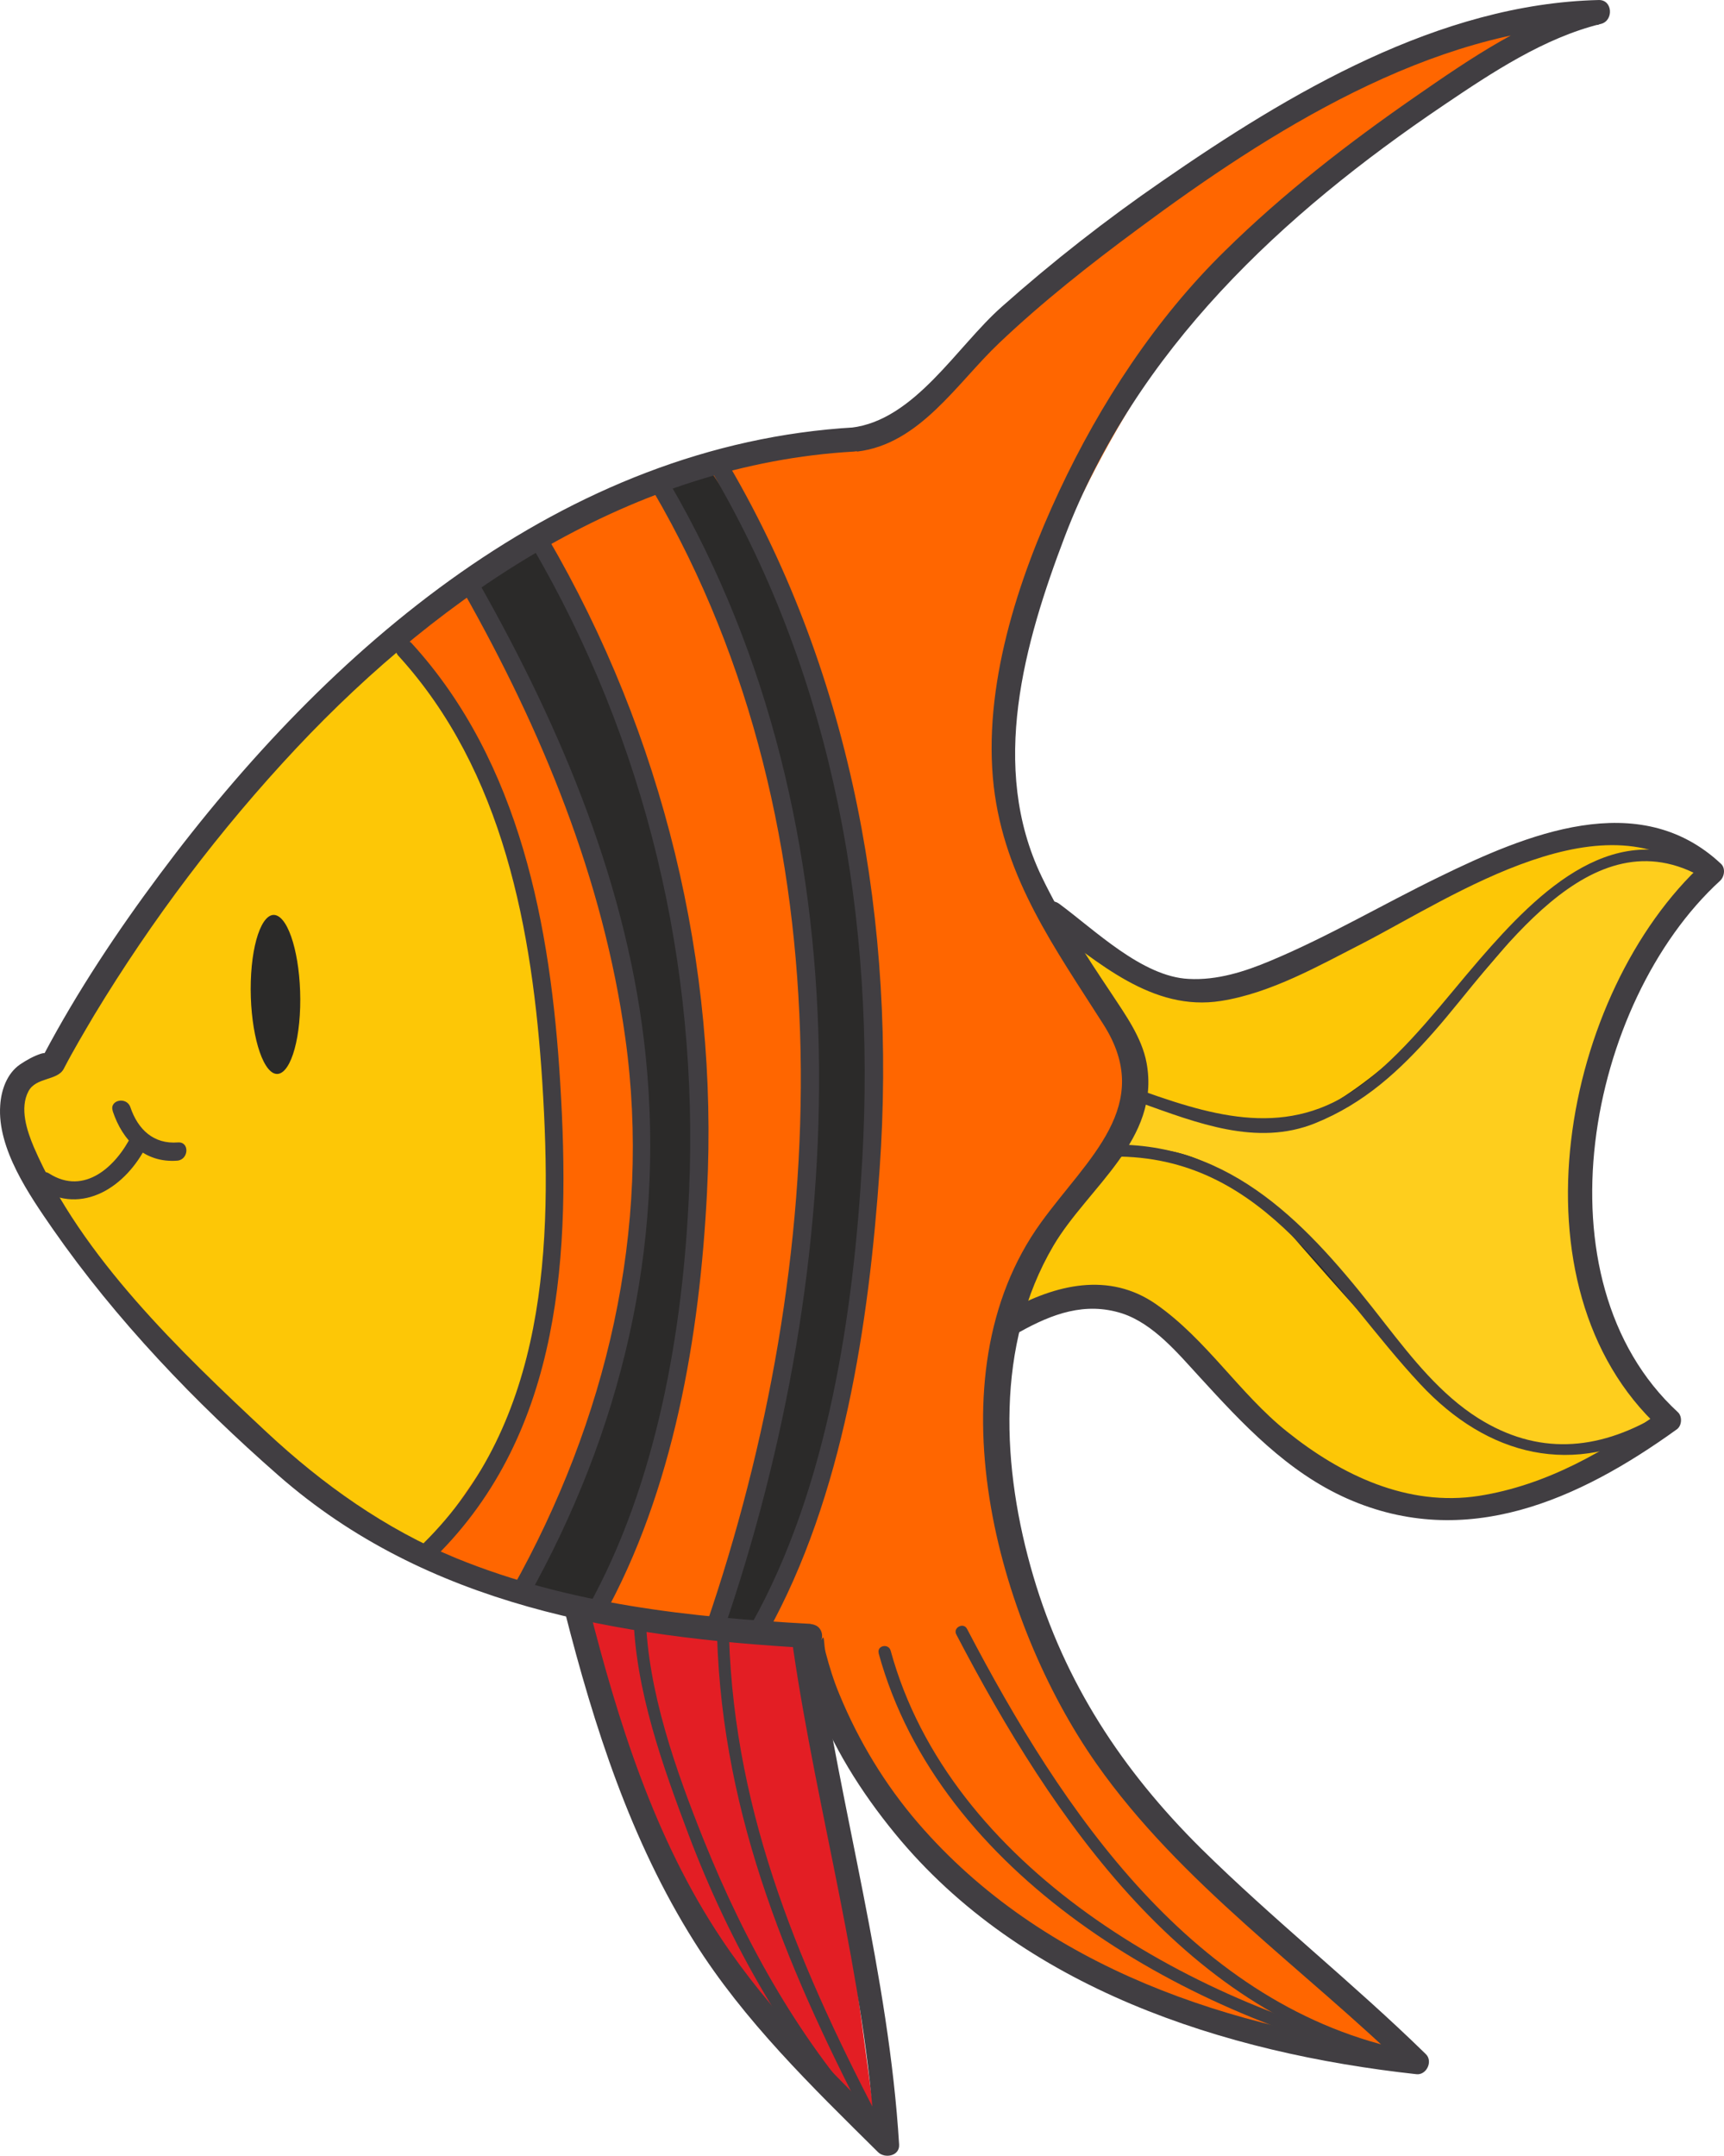
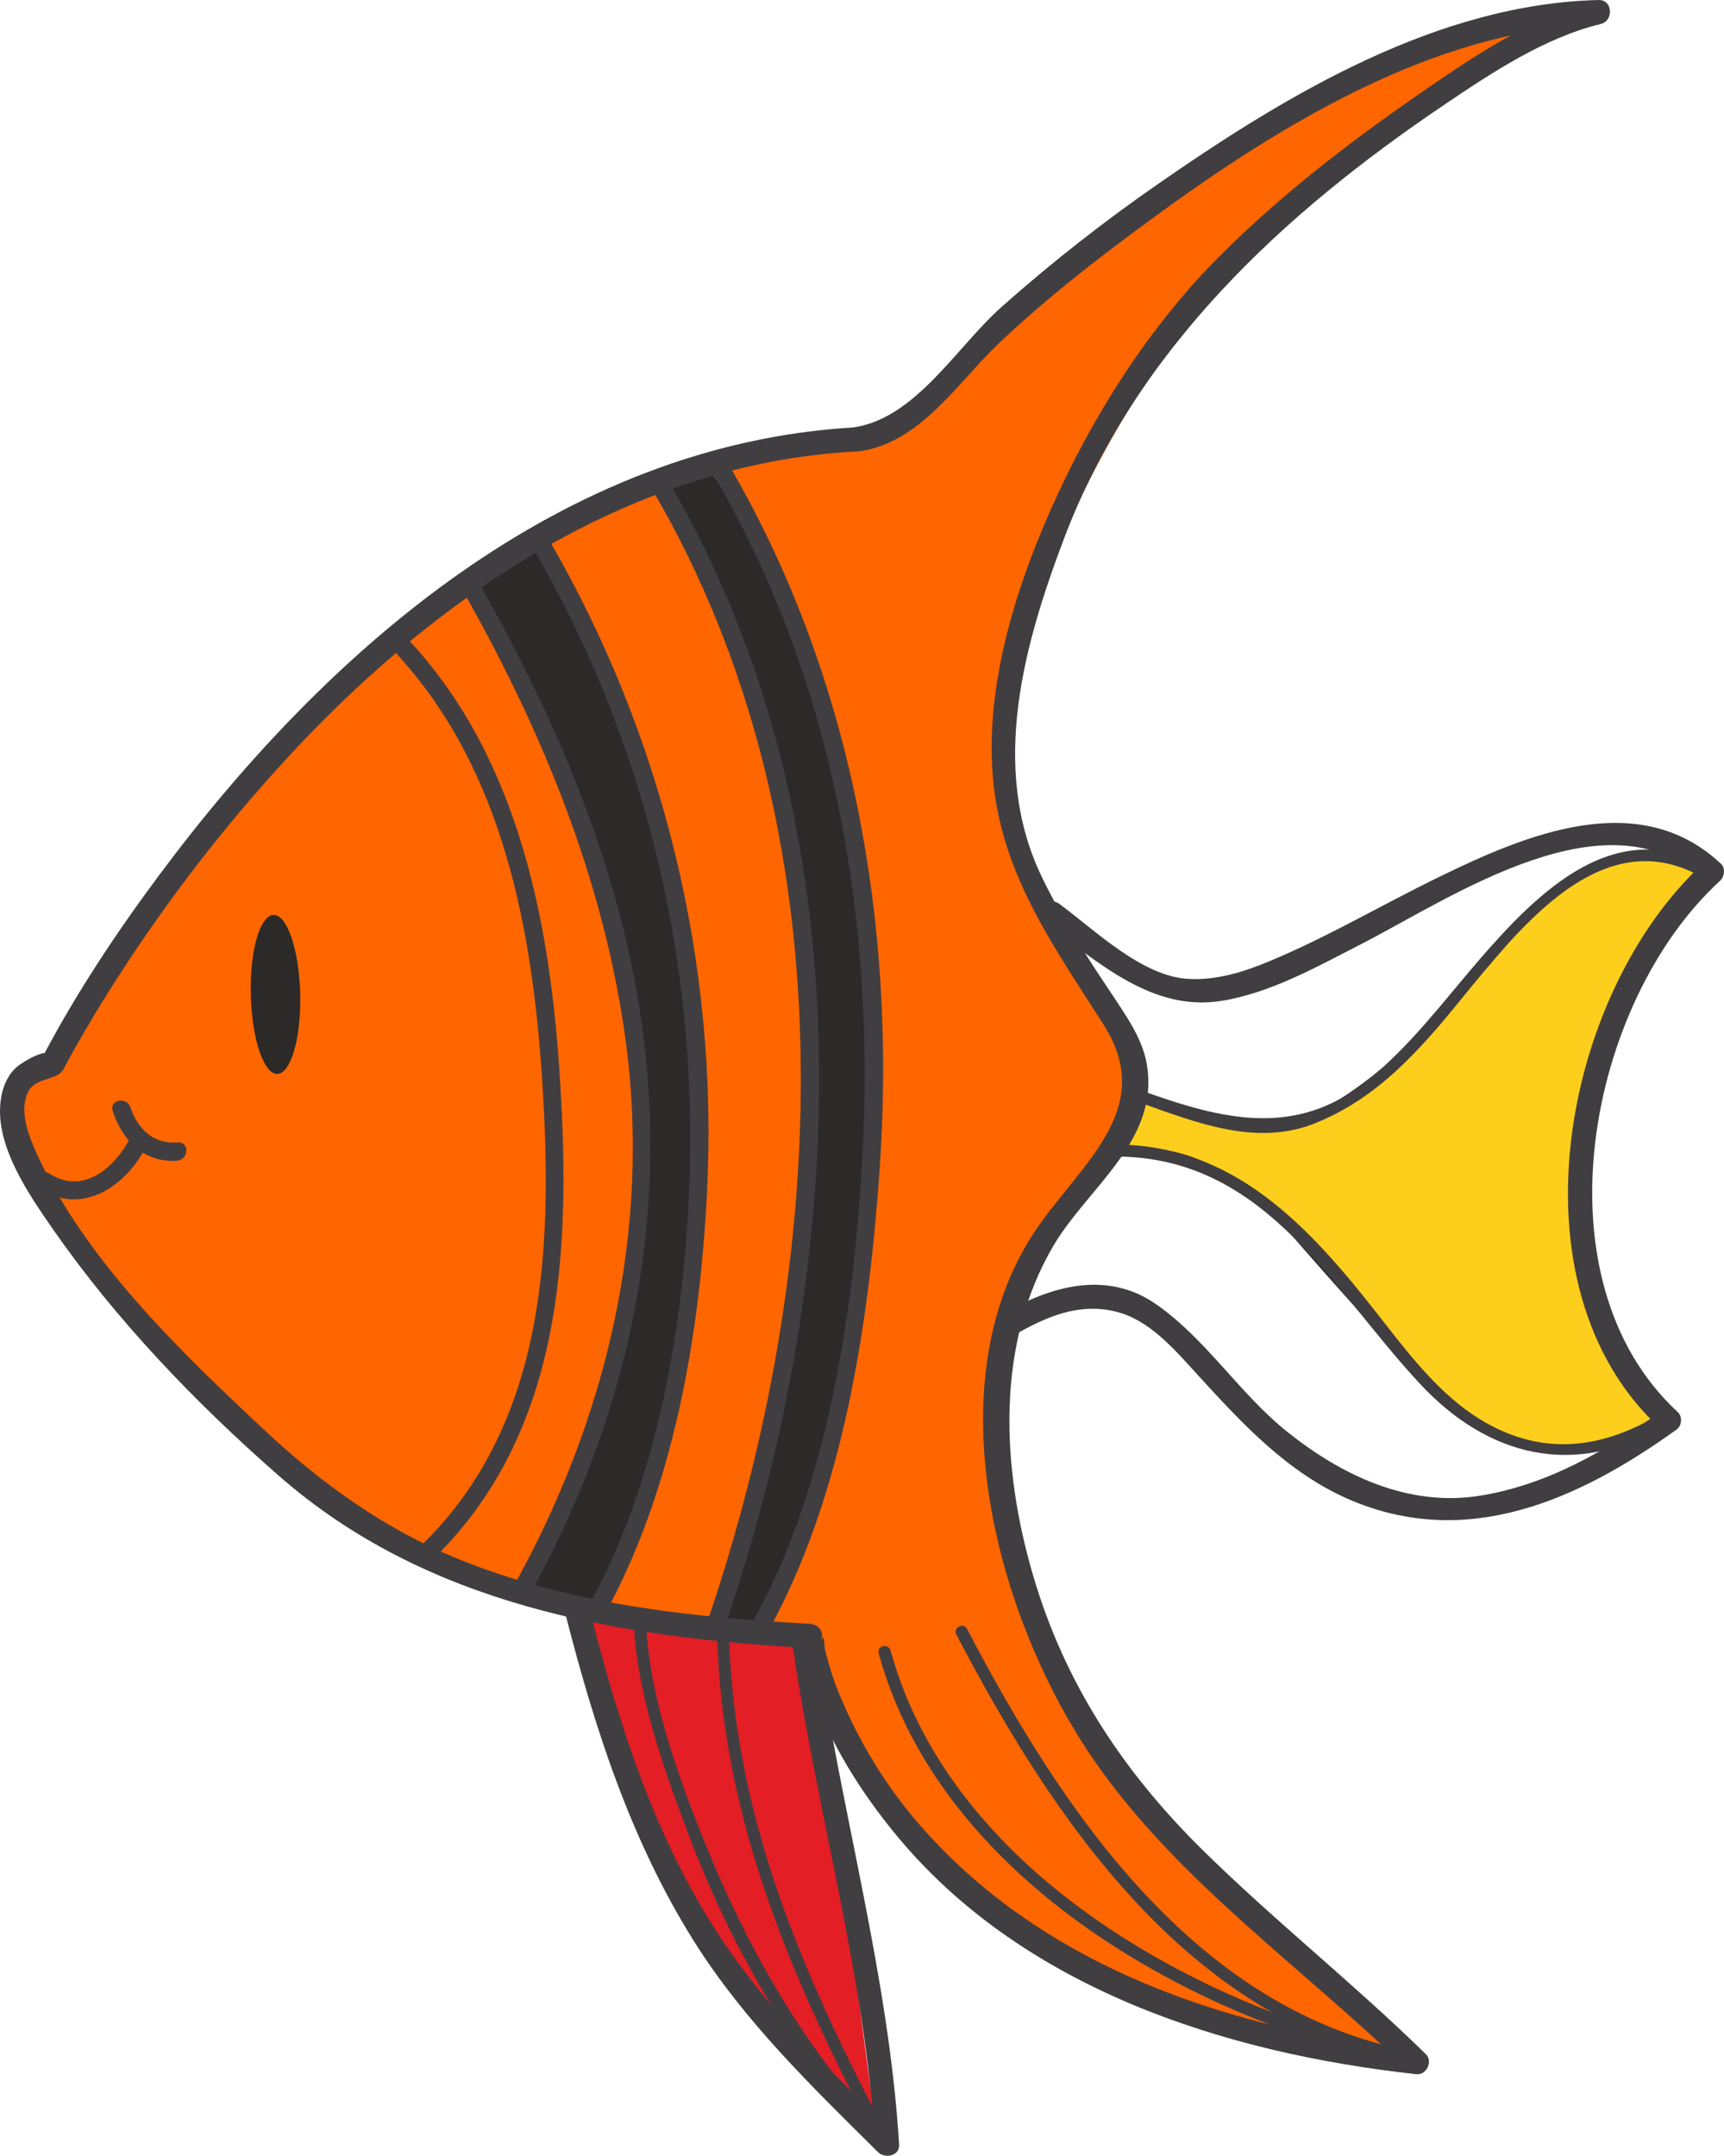
<svg xmlns="http://www.w3.org/2000/svg" xmlns:ns1="http://sodipodi.sourceforge.net/DTD/sodipodi-0.dtd" xmlns:ns2="http://www.inkscape.org/namespaces/inkscape" xml:space="preserve" width="54.832mm" height="68.554mm" version="1.1" style="clip-rule:evenodd;fill-rule:evenodd;image-rendering:optimizeQuality;shape-rendering:geometricPrecision;text-rendering:geometricPrecision" viewBox="0 0 5483.208 6855.416" id="svg56" ns1:docname="u_k_014.svg" ns2:version="1.2 (dc2aeda, 2022-05-15)">
  <defs id="defs4">
    <style type="text/css" id="style2"> .str0 {stroke:#2B2A29;stroke-width:8;stroke-miterlimit:22.926} .fil4 {fill:#2B2A29;fill-rule:nonzero} .fil2 {fill:#FECE1D;fill-rule:nonzero} .fil1 {fill:#FDC706;fill-rule:nonzero} .fil0 {fill:#E31E24;fill-rule:nonzero} .fil5 {fill:#413E42;fill-rule:nonzero} .fil3 {fill:#FF6600;fill-rule:nonzero} </style>
  </defs>
  <g id="Слой_x0020_1" ns2:label="Слой 1" ns2:groupmode="layer" transform="translate(-2683.323,-1390.989)">
    <path class="fil0" d="m 4491,6517 c 0,0 344,1327 972,1595 L 5261,6611 Z" id="path7" />
-     <path class="fil1" d="m 6043,4322 c 0,0 268,254 425,217 l 313,-67 c 0,0 1023,-675 1344,-321 0,0 -649,676 -371,1370 0,0 114,255 232,366 0,0 -567,516 -1059,190 0,0 -192,-149 -513,-442 0,0 -150,-281 -511,-41 -362,240 -173,-1112 141,-1273 z" id="path9" />
    <path class="fil2 str0" d="m 6148,5128 c 0,0 219,-250 609,145 0,0 466,543 592,628 0,0 338,240 638,-13 0,0 -400,-362 -257,-964 0,0 201,-634 396,-772 0,0 -334,-153 -611,188 0,0 -592,761 -890,621 0,0 -279,-39 -341,-95 z" id="path11" />
    <path class="fil3" d="m 2864,4762 c 0,0 -133,30 -128,148 0,0 235,964 1358,1458 0,0 516,222 1186,250 0,0 19,488 577,879 0,0 792,503 1320,447 l -412,-395 c 0,0 -958,-688 -891,-1664 0,0 -60,-289 276,-720 0,0 245,-285 98,-507 0,0 -473,-568 -359,-1055 0,0 327,-1555 1827,-2165 0,0 -1066,122 -2075,1218 0,0 -213,164 -308,141 0,0 -1436,25 -2469,1965 z" id="path13" />
-     <path class="fil1" d="m 4081,6259 c 100,-146 217,-302 280,-468 64,-169 91,-343 100,-523 17,-344 -31,-684 -128,-1017 -49,-169 -75,-352 -156,-507 -54,-102 -127,-277 -244,-328 -357,291 -733,717 -1068,1345 0,0 -133,30 -128,148 0,0 226,924 1290,1426 18,-25 37,-51 54,-77 z" id="path15" />
+     <path class="fil1" d="m 4081,6259 z" id="path15" />
    <path class="fil4" d="m 4171,3238 c 0,0 561,1040 568,1764 0,0 -38,1000 -435,1462 l 297,71 c 0,0 386,-856 292,-1942 0,0 -260,-1271 -543,-1479 l -179,125 z" id="path17" />
    <path class="fil4" d="m 4762,2955 c 0,0 454,569 501,1575 0,0 -4,1142 -177,1589 l -147,477 134,14 c 0,0 448,-802 382,-1705 0,0 -22,-1333 -338,-1755 l -166,-250 -190,55 z" id="path19" />
    <path class="fil5" d="m 5410,2827 c 199,-24 317,-218 451,-345 138,-131 289,-250 442,-363 415,-308 931,-637 1465,-649 -2,-25 -4,-51 -7,-76 -211,51 -404,185 -580,307 -212,147 -417,306 -601,487 -221,216 -398,487 -528,765 -132,282 -244,624 -208,939 34,293 195,515 349,757 164,258 -51,425 -199,630 -355,491 -141,1268 176,1720 268,382 663,654 994,977 10,-21 20,-43 30,-64 -591,-65 -1192,-261 -1591,-724 -105,-122 -189,-261 -250,-409 -18,-43 -32,-88 -44,-134 -6,-23 -3,-62 -12,-40 -19,7 -38,14 -58,20 -4,-5 -8,-9 -13,-14 12,-19 24,-37 36,-56 -385,-21 -768,-62 -1128,-209 -226,-93 -425,-235 -603,-401 -274,-256 -589,-557 -740,-906 -22,-52 -46,-124 -17,-178 24,-45 92,-33 112,-71 30,-58 64,-115 97,-171 184,-304 400,-590 643,-849 467,-497 1074,-903 1773,-943 49,-3 53,-80 3,-77 -930,53 -1678,706 -2211,1422 -135,181 -262,372 -368,572 -8,15 24,-12 -10,-2 -24,8 -45,20 -66,34 -42,29 -60,82 -63,130 -10,138 93,286 167,393 201,289 453,552 718,784 473,415 1082,515 1689,549 29,2 49,-30 36,-56 -3,-6 -8,-12 -14,-15 -23,-12 -47,-4 -58,20 -21,50 31,154 47,198 59,162 152,310 261,443 403,492 1047,698 1658,765 32,4 54,-41 30,-64 -231,-226 -485,-427 -715,-654 -250,-248 -433,-526 -533,-865 -101,-342 -122,-736 64,-1052 110,-186 341,-337 296,-581 -15,-81 -68,-154 -112,-221 -81,-121 -159,-241 -222,-372 -167,-348 -55,-742 74,-1081 227,-594 691,-1025 1207,-1373 151,-102 318,-213 498,-257 41,-10 38,-77 -7,-76 -508,12 -984,296 -1390,577 -177,122 -347,255 -508,398 -144,127 -277,361 -479,385 -49,6 -32,81 17,75 z" id="path21" />
    <path class="fil5" d="m 4480,6517 c 93,365 209,727 411,1048 159,253 374,461 585,670 21,21 69,13 67,-24 -33,-539 -185,-1060 -262,-1594 -7,-49 -82,-32 -75,17 77,526 228,1041 261,1574 22,-8 45,-16 67,-24 -200,-198 -402,-395 -558,-630 -211,-317 -327,-688 -420,-1054 -12,-48 -87,-32 -75,17 v 0 z" id="path23" />
    <path class="fil5" d="m 2808,5171 c 138,88 278,-8 342,-138 16,-33 -32,-65 -48,-32 -49,99 -150,193 -262,122 -31,-20 -63,28 -32,48 z" id="path25" />
    <path class="fil5" d="m 3042,4925 c 31,93 100,165 205,157 37,-3 40,-61 2,-58 -77,6 -127,-41 -151,-112 -12,-35 -68,-23 -56,12 v 0 z" id="path27" />
    <path class="fil5" d="m 6010,4329 c 165,121 338,280 557,245 159,-25 311,-112 452,-184 288,-149 779,-484 1081,-202 1,-18 2,-36 3,-54 -451,412 -630,1348 -140,1799 1,-18 2,-36 3,-54 -175,126 -363,235 -579,269 -227,35 -438,-66 -611,-205 -151,-121 -255,-292 -415,-404 -150,-105 -321,-63 -470,20 -43,24 -8,93 35,68 104,-58 209,-97 327,-59 99,33 176,126 244,200 139,152 280,304 472,389 377,166 736,4 1048,-221 16,-12 17,-41 3,-54 -458,-422 -288,-1304 134,-1690 14,-13 18,-40 3,-54 -261,-245 -621,-93 -897,42 -179,87 -351,189 -535,266 -83,35 -171,63 -261,58 -148,-7 -299,-156 -412,-239 -40,-29 -82,35 -42,64 z" id="path29" />
    <path class="fil5" d="m 6311,4898 c 177,63 369,140 555,65 156,-63 268,-166 378,-291 205,-232 495,-702 859,-488 21,12 42,-20 21,-32 -298,-175 -546,72 -734,289 -115,133 -222,278 -360,388 -227,181 -459,122 -708,33 -23,-8 -35,28 -12,37 v 0 z" id="path31" />
    <path class="fil5" d="m 6247,5069 c 466,10 672,422 953,723 215,231 489,299 769,137 21,-12 4,-47 -18,-34 -189,110 -378,124 -566,6 -119,-75 -210,-190 -296,-300 -219,-282 -458,-562 -841,-570 -25,0 -26,38 -2,38 v 0 z" id="path33" />
    <path class="fil5" d="m 3950,3476 c 335,367 427,874 458,1355 33,519 16,1080 -379,1469 -26,26 12,69 38,43 407,-401 431,-973 398,-1510 -30,-495 -127,-1018 -472,-1396 -25,-27 -68,11 -43,39 z" id="path35" />
    <path class="fil5" d="m 4964,6595 c 18,581 233,1081 499,1588 12,22 46,4 34,-18 -263,-500 -477,-995 -495,-1569 -1,-25 -39,-26 -38,-2 v 0 z" id="path37" />
    <path class="fil5" d="m 5725,6589 c 306,586 735,1223 1428,1361 24,5 36,-32 12,-37 -684,-136 -1104,-764 -1406,-1342 -11,-22 -46,-4 -34,18 z" id="path39" />
    <path class="fil5" d="m 4952,2899 c 385,659 516,1421 474,2176 -27,487 -109,1045 -351,1478 -18,32 30,64 48,32 243,-436 324,-986 358,-1476 54,-772 -85,-1564 -478,-2237 -19,-32 -70,-6 -51,26 v 0 z" id="path41" />
    <path class="fil5" d="m 4762,2955 c 630,1081 561,2457 167,3605 -12,35 43,53 55,18 399,-1162 467,-2555 -170,-3649 -19,-32 -70,-6 -51,26 v 0 z" id="path43" />
    <path class="fil5" d="m 4374,3126 c 365,624 532,1332 501,2053 -19,443 -103,931 -322,1324 -18,32 30,64 48,32 225,-404 308,-897 331,-1353 37,-727 -140,-1453 -507,-2082 -19,-32 -70,-6 -51,26 z" id="path45" />
    <path class="fil5" d="m 4157,3272 c 250,442 445,914 515,1419 85,611 -60,1218 -360,1753 -18,32 30,64 48,32 299,-532 439,-1118 377,-1726 -54,-534 -267,-1040 -529,-1503 -18,-32 -70,-6 -51,26 v 0 z" id="path47" />
    <path class="fil5" d="m 5478,6649 c 192,701 962,1145 1628,1298 24,5 36,-31 12,-37 -651,-150 -1414,-582 -1602,-1270 -7,-24 -44,-16 -38,8 v 0 z" id="path49" />
    <path class="fil5" d="m 4698,6527 c 6,238 93,480 176,700 132,348 320,681 575,954 17,18 46,-7 29,-26 -246,-264 -423,-581 -557,-914 -88,-220 -178,-473 -184,-713 -1,-25 -39,-27 -38,-2 v 0 z" id="path51" />
    <path class="fil4" d="m 3638,4594 c -4,138 -43,231 -86,209 -43,-23 -75,-153 -71,-291 4,-138 43,-231 86,-208 43,23 75,152 71,290 z" id="path53" />
  </g>
</svg>